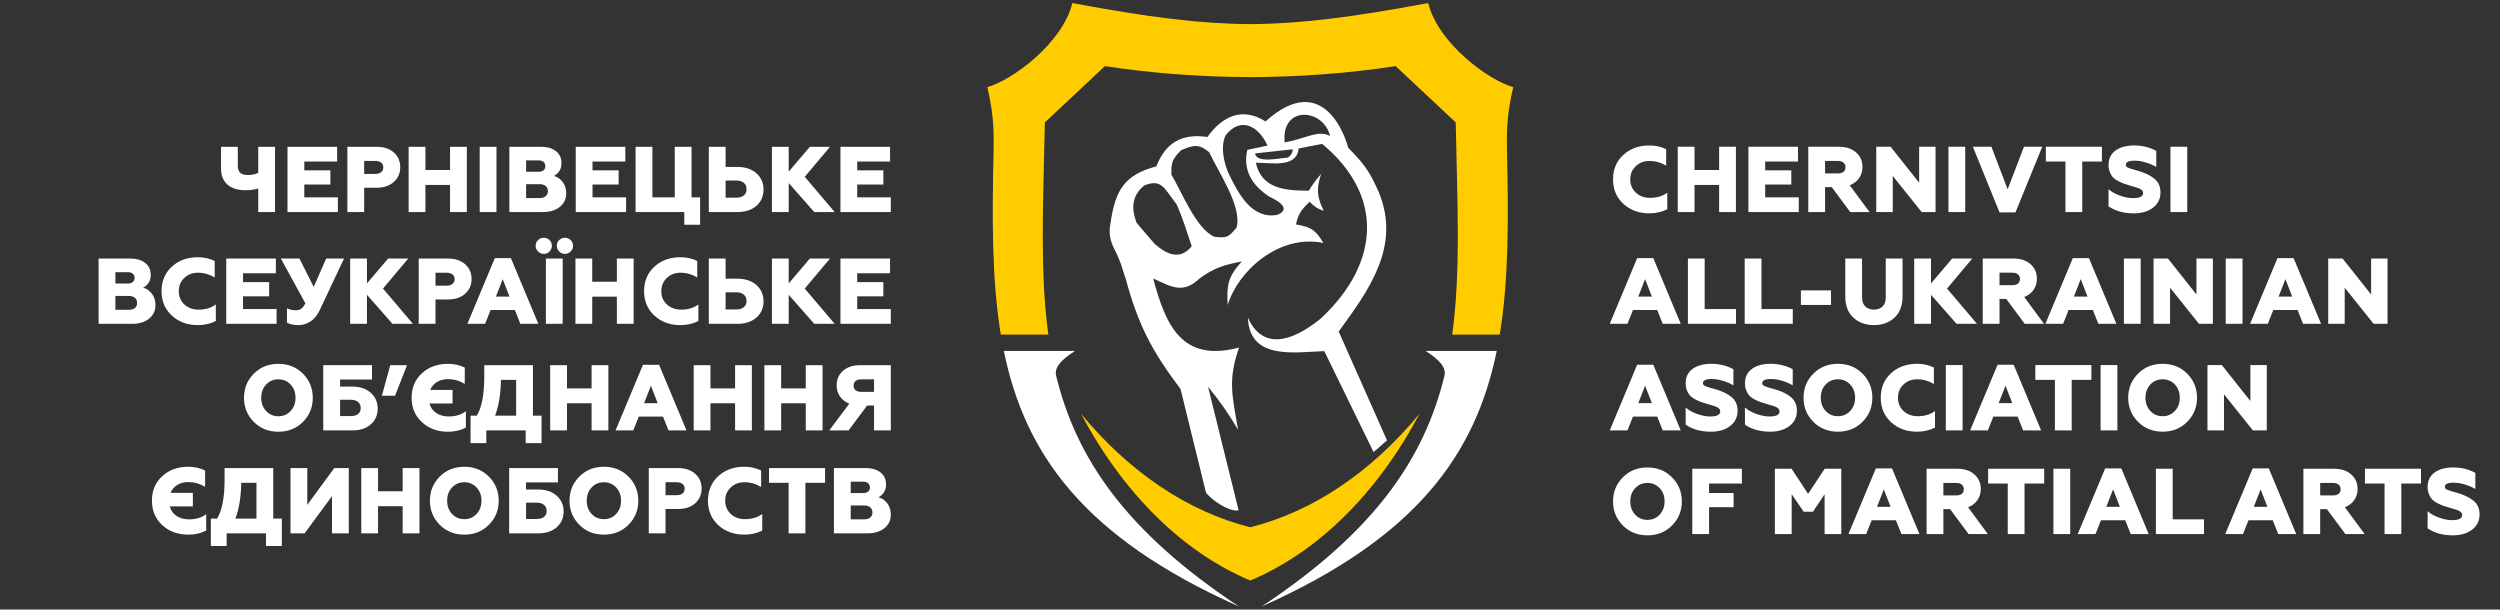
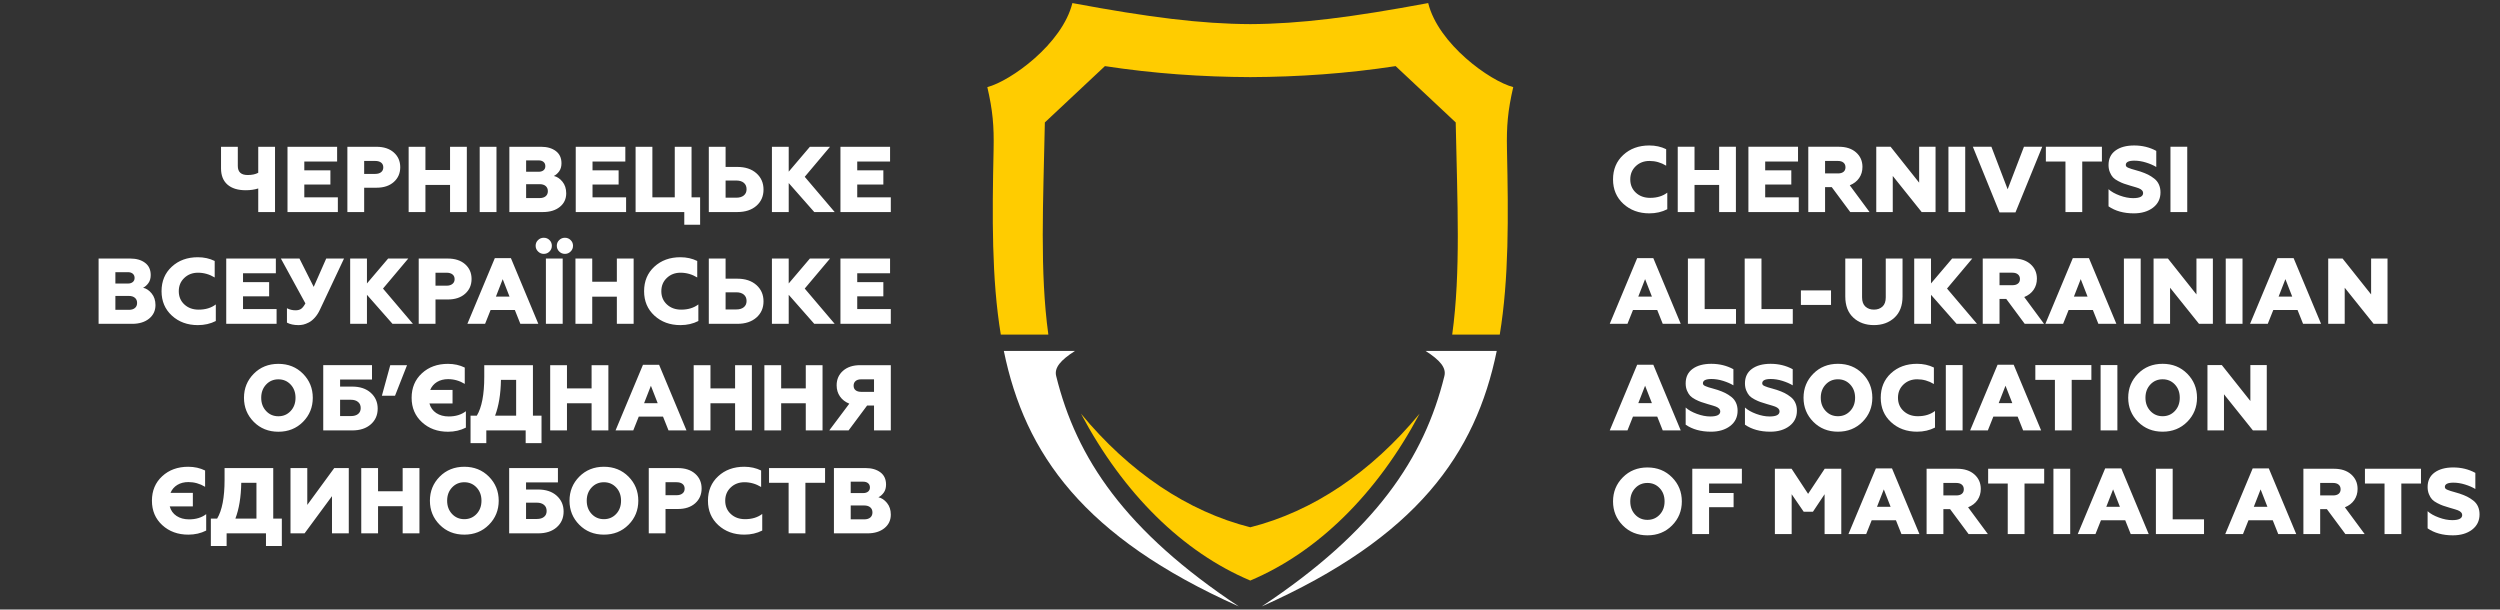
<svg xmlns="http://www.w3.org/2000/svg" xml:space="preserve" width="1050px" height="256px" version="1.1" style="shape-rendering:geometricPrecision; text-rendering:geometricPrecision; image-rendering:optimizeQuality; fill-rule:evenodd; clip-rule:evenodd" viewBox="0 0 105000 25600">
  <rect x="0" y="0" width="105000" height="25600" fill="#333333" stroke="none" />
  <defs>
    <style type="text/css">
   
    .fil1 {fill:#FFCC00}
    .fil0 {fill:white}
    .fil2 {fill:white;fill-rule:nonzero}
   
  </style>
  </defs>
  <g id="Layer_x0020_1">
    <path class="fil0" d="M62863 14739c-886,4324 -3351,7825 -9871,10732 4769,-3163 6823,-6222 7673,-9680 85,-346 -184,-664 -791,-1052l2989 0z" />
    <path class="fil0" d="M42161 14739c886,4324 3351,7825 9871,10732 -4769,-3163 -6823,-6222 -7673,-9680 -85,-346 184,-664 791,-1052l-2989 0z" />
    <path class="fil1" d="M52512 1013c-2074,-9 -4273,-287 -7472,-884 -426,1720 -2590,3271 -3572,3530 227,985 284,1628 263,2618 -61,2851 -83,5432 303,7777l1997 0c-364,-2645 -214,-5549 -147,-8912l2523 -2365c2035,312 4087,454 6105,462 2018,-8 4070,-150 6105,-462l2523 2365c67,3363 217,6267 -147,8912l1997 0c386,-2345 364,-4926 303,-7777 -21,-990 36,-1633 263,-2618 -982,-259 -3146,-1810 -3572,-3530 -3199,597 -5398,875 -7472,884z" />
    <path class="fil1" d="M52512 22146c-2628,-664 -5083,-2313 -7112,-4773 1782,3360 4277,5815 7112,7010 2835,-1195 5329,-3650 7112,-7010 -2030,2460 -4484,4109 -7112,4773z" />
-     <path class="fil0" d="M50653 20696c-214,-886 -855,-3470 -1070,-4356 -1216,-1610 -1792,-2727 -2305,-4643 0,1 -1,1 -1,1 -51,-155 -110,-312 -152,-469 0,0 0,0 0,0 -48,-165 -121,-316 -180,-474 -72,-150 -144,-300 -215,-451 -133,-341 -152,-551 -93,-911 211,-1434 598,-2048 1927,-2404 389,-977 1049,-1397 2146,-1236 617,-848 1437,-1285 2443,-654 2485,-2237 3406,818 3466,1098 180,191 369,383 538,585 0,0 0,0 0,1 344,403 559,852 771,1329 -2,1 -3,1 -4,2 914,2249 -447,4094 -1699,5809 479,1083 1552,3492 2030,4575 -35,30 -68,53 -101,83 -142,130 -313,280 -465,403 -426,-885 -1644,-3353 -2069,-4238 -1237,47 -3145,390 -3208,-1405 708,1576 2155,779 3074,26 2493,-2336 2637,-5179 43,-7324 -329,64 -658,129 -987,193 -81,833 -1135,594 -1797,600 244,1089 1212,1172 2225,1173 154,-267 318,-471 519,-705 -207,606 -178,982 109,1551 -284,-96 -381,-173 -598,-383 -348,361 -460,471 -569,955 603,101 823,214 1151,777 -1884,-386 -3603,1203 -4018,2609 -49,-822 3,-1186 593,-1833 -776,157 -1126,254 -1768,709 -682,650 -1135,391 -1956,6 515,1922 1181,3552 3608,2901 -477,1367 -290,2014 -41,3455 -390,-663 -774,-1214 -1263,-1808 207,833 1077,4358 1285,5190 -311,71 -858,-260 -1162,-526 -56,-49 -152,-143 -207,-211zm-1239 -12119c260,572 438,1169 638,1764 -494,611 -1059,340 -1560,-101 -252,-294 -504,-589 -756,-882 -243,-654 -179,-1163 333,-1576 720,-273 815,108 1345,795zm-214 -1240c426,710 1053,2304 1807,2606 511,62 592,29 933,-391 229,-894 -768,-2316 -1153,-3159 -458,-370 -671,-296 -1179,-85 -388,386 -424,552 -408,1029zm4036 -1223c-283,60 -565,121 -848,181 -195,852 196,1492 928,1968 622,284 809,573 323,763 -1066,184 -1620,-872 -2058,-1784 -113,-272 -359,-992 -110,-1551 623,-811 1386,-411 1765,423zm1051 156c-497,54 -1079,119 -1576,174 59,427 1025,196 1368,176 127,-63 235,-233 208,-350zm-331 -288c863,-150 1436,-550 1910,-265 -282,-1177 -2070,-1303 -1910,265z" />
    <g id="_1564670965360">
      <path class="fil2" d="M11177 17263c137,147 309,220 515,220 206,0 378,-73 515,-220 137,-146 205,-331 205,-556 0,-224 -68,-410 -205,-556 -137,-146 -309,-219 -515,-219 -206,0 -378,73 -515,219 -137,146 -206,332 -206,556 0,225 69,410 206,556zm1549 455c-274,276 -619,415 -1034,415 -415,0 -760,-139 -1034,-415 -274,-277 -411,-614 -411,-1011 0,-397 137,-733 411,-1010 274,-277 619,-415 1034,-415 415,0 760,138 1034,415 274,277 411,613 411,1010 0,397 -137,734 -411,1011zm850 360l0 -2741 2048 0 0 603 -1340 0 0 297 509 0c327,0 587,87 780,261 193,173 290,395 290,664 0,271 -97,492 -290,661 -193,170 -453,255 -780,255l-1217 0zm708 -603l455 0c128,0 228,-29 301,-88 73,-59 110,-142 110,-249 0,-110 -37,-195 -112,-256 -74,-62 -174,-92 -299,-92l-455 0 0 685zm1755 -854l352 -1284 705 0 -505 1284 -552 0zm2968 -243l0 568 -971 0c47,172 143,306 286,402 144,95 319,143 525,143 290,0 530,-74 720,-220l0 689c-224,115 -475,173 -751,173 -439,0 -803,-133 -1093,-400 -290,-266 -435,-608 -435,-1026 0,-420 144,-763 431,-1028 287,-265 651,-397 1093,-397 261,0 497,52 708,156l0 686c-219,-133 -452,-200 -701,-200 -177,0 -332,40 -464,119 -131,80 -227,192 -287,335l939 0zm756 2233l0 -1152 263 0c209,-347 313,-890 313,-1629l0 -493 2044 0 0 2122 361 0 0 1152 -666 0 0 -533 -1653 0 0 533 -662 0zm1030 -1152l885 0 0 -1504 -638 0c-10,601 -93,1102 -247,1504zm2315 619l0 -2741 705 0 0 975 1034 0 0 -975 705 0 0 2741 -705 0 0 -1140 -1034 0 0 1140 -705 0zm2745 0l1152 -2757 677 0 1151 2757 -755 0 -231 -580 -1019 0 -231 580 -744 0zm1199 -1144l571 0 -285 -732 -286 732zm2083 1144l0 -2741 705 0 0 975 1034 0 0 -975 705 0 0 2741 -705 0 0 -1140 -1034 0 0 1140 -705 0zm2969 0l0 -2741 705 0 0 975 1034 0 0 -975 704 0 0 2741 -704 0 0 -1140 -1034 0 0 1140 -705 0zm2725 0l842 -1124c-169,-68 -300,-169 -393,-304 -93,-134 -139,-290 -139,-468 0,-248 89,-451 268,-609 179,-157 419,-236 719,-236l1288 0 0 2741 -705 0 0 -1046 -290 0 -779 1046 -811 0zm1336 -1621l544 0 0 -525 -544 0c-97,0 -173,23 -229,70 -56,47 -84,113 -84,196 0,84 28,148 84,192 56,44 132,67 229,67z" />
      <path class="fil2" d="M4141 13601l0 -2742 1335 0c251,0 456,59 615,178 160,119 239,291 239,515 0,136 -32,249 -98,339 -65,90 -139,155 -223,194 133,29 253,108 360,239 107,130 161,294 161,489 0,235 -90,425 -268,570 -179,145 -416,218 -711,218l-1410 0zm705 -588l568 0c107,0 191,-25 252,-76 62,-51 92,-122 92,-214 0,-91 -30,-163 -92,-215 -61,-52 -145,-79 -252,-79l-568 0 0 584zm0 -1104l525 0c86,0 154,-21 205,-63 51,-42 77,-99 77,-172 0,-76 -26,-135 -77,-179 -51,-43 -119,-64 -205,-64l-525 0 0 478zm3466 1746c-439,0 -803,-133 -1093,-399 -290,-266 -434,-608 -434,-1026 0,-421 143,-763 430,-1028 287,-265 652,-398 1093,-398 261,0 497,52 709,157l0 693c-220,-133 -453,-200 -701,-200 -230,0 -422,73 -576,220 -154,146 -231,331 -231,556 0,227 78,413 235,558 157,145 356,217 599,217 290,0 530,-73 721,-219l0 697c-225,115 -475,172 -752,172zm1190 -54l0 -2742 2084 0 0 619 -1379 0 0 372 1097 0 0 595 -1097 0 0 537 1410 0 0 619 -2115 0zm3040 54c-199,0 -362,-35 -490,-105l0 -604c112,58 232,87 360,87 100,0 178,-21 237,-63 59,-42 118,-118 178,-227l-1030 -1884 780 0 599 1191 525 -1191 748 0 -1007 2138c-62,136 -135,250 -219,343 -84,93 -168,161 -253,204 -84,43 -161,72 -229,88 -68,15 -134,23 -199,23zm2165 -54l0 -2742 705 0 0 1046 889 -1046 846 0 -1061 1261 1257 1481 -858 0 -1073 -1219 0 1219 -705 0zm2879 0l0 -2742 1222 0c305,0 548,80 728,239 180,159 270,365 270,619 0,253 -90,460 -270,620 -180,161 -423,241 -728,241l-517 0 0 1023 -705 0zm705 -1602l466 0c102,0 183,-24 244,-73 62,-48 93,-115 93,-201 0,-87 -30,-153 -90,-200 -61,-47 -143,-71 -247,-71l-466 0 0 545zm1339 1602l1152 -2758 677 0 1151 2758 -755 0 -231 -580 -1019 0 -231 580 -744 0zm1199 -1144l571 0 -286 -732 -285 732zm2009 -1794c-92,0 -171,-33 -239,-100 -68,-66 -102,-146 -102,-240 0,-95 33,-174 100,-239 66,-66 147,-98 241,-98 96,0 177,32 242,98 66,65 98,144 98,239 0,94 -32,174 -98,240 -65,67 -146,100 -242,100zm1129 -100c-66,67 -146,100 -240,100 -94,0 -175,-33 -241,-100 -67,-66 -100,-146 -100,-240 0,-95 33,-174 100,-239 66,-66 147,-98 241,-98 94,0 174,32 240,98 67,65 100,144 100,239 0,94 -33,174 -100,240zm-1039 3038l0 -2742 705 0 0 2742 -705 0zm1241 0l0 -2742 705 0 0 975 1034 0 0 -975 705 0 0 2742 -705 0 0 -1140 -1034 0 0 1140 -705 0zm4410 54c-439,0 -803,-133 -1093,-399 -290,-266 -434,-608 -434,-1026 0,-421 143,-763 430,-1028 288,-265 652,-398 1093,-398 261,0 497,52 709,157l0 693c-219,-133 -453,-200 -701,-200 -230,0 -422,73 -576,220 -154,146 -231,331 -231,556 0,227 78,413 235,558 157,145 357,217 599,217 290,0 530,-73 721,-219l0 697c-225,115 -475,172 -752,172zm1191 -54l0 -2742 705 0 0 846 493 0c334,0 601,89 801,266 200,178 299,406 299,686 0,279 -99,506 -299,681 -200,175 -467,263 -801,263l-1198 0zm705 -604l450 0c133,0 238,-31 315,-94 77,-62 116,-150 116,-262 0,-115 -39,-204 -116,-268 -77,-64 -182,-96 -315,-96l-450 0 0 720zm1946 604l0 -2742 705 0 0 1046 889 -1046 846 0 -1062 1261 1258 1481 -858 0 -1073 -1219 0 1219 -705 0zm2878 0l0 -2742 2084 0 0 619 -1379 0 0 372 1097 0 0 595 -1097 0 0 537 1410 0 0 619 -2115 0z" />
      <path class="fil2" d="M10846 8906l0 -991c-157,50 -332,75 -525,75 -332,0 -587,-79 -768,-237 -180,-158 -270,-385 -270,-680l0 -908 705 0 0 806c0,254 138,380 415,380 178,0 325,-31 443,-94l0 -1092 705 0 0 2741 -705 0zm1229 0l0 -2741 2084 0 0 618 -1378 0 0 372 1096 0 0 596 -1096 0 0 536 1409 0 0 619 -2115 0zm2515 0l0 -2741 1222 0c305,0 548,79 728,239 180,159 270,365 270,618 0,254 -90,461 -270,621 -180,161 -423,241 -728,241l-517 0 0 1022 -705 0zm705 -1602l466 0c102,0 183,-24 245,-72 61,-48 92,-116 92,-202 0,-86 -30,-153 -90,-200 -60,-47 -143,-70 -247,-70l-466 0 0 544zm1868 1602l0 -2741 705 0 0 975 1034 0 0 -975 705 0 0 2741 -705 0 0 -1140 -1034 0 0 1140 -705 0zm2984 0l0 -2741 705 0 0 2741 -705 0zm1246 0l0 -2741 1335 0c251,0 456,59 615,178 159,119 239,290 239,515 0,136 -33,249 -98,339 -66,90 -140,154 -223,194 133,28 253,108 360,238 107,131 160,294 160,490 0,235 -89,425 -268,570 -179,145 -416,217 -711,217l-1409 0zm704 -587l568 0c107,0 192,-26 253,-77 61,-51 92,-122 92,-213 0,-92 -31,-163 -92,-216 -61,-52 -146,-78 -253,-78l-568 0 0 584zm0 -1105l525 0c86,0 155,-21 206,-62 51,-42 76,-100 76,-173 0,-75 -25,-135 -76,-178 -51,-43 -120,-65 -206,-65l-525 0 0 478zm2084 1692l0 -2741 2083 0 0 618 -1378 0 0 372 1096 0 0 596 -1096 0 0 536 1410 0 0 619 -2115 0zm4559 533l0 -533 -2045 0 0 -2741 705 0 0 2122 940 0 0 -2122 705 0 0 2122 360 0 0 1152 -665 0zm1030 -533l0 -2741 705 0 0 846 493 0c334,0 601,88 801,266 200,177 299,406 299,685 0,280 -99,507 -299,682 -200,175 -467,262 -801,262l-1198 0zm705 -603l450 0c133,0 238,-31 315,-94 77,-63 116,-150 116,-262 0,-115 -39,-205 -116,-269 -77,-64 -182,-96 -315,-96l-450 0 0 721zm1946 603l0 -2741 705 0 0 1045 889 -1045 846 0 -1062 1261 1258 1480 -858 0 -1073 -1218 0 1218 -705 0zm2878 0l0 -2741 2084 0 0 618 -1379 0 0 372 1097 0 0 596 -1097 0 0 536 1410 0 0 619 -2115 0z" />
      <path class="fil2" d="M8100 20701l0 568 -971 0c47,172 142,306 286,401 144,95 319,143 525,143 290,0 530,-73 720,-219l0 689c-224,115 -475,172 -751,172 -439,0 -803,-133 -1093,-399 -290,-266 -435,-608 -435,-1026 0,-421 144,-763 431,-1028 287,-265 651,-398 1093,-398 261,0 497,53 709,157l0 685c-220,-133 -454,-199 -702,-199 -177,0 -332,39 -464,119 -131,80 -227,191 -287,335l939 0zm756 2232l0 -1151 263 0c209,-347 313,-890 313,-1629l0 -494 2044 0 0 2123 361 0 0 1151 -666 0 0 -532 -1653 0 0 532 -662 0zm1030 -1151l885 0 0 -1504 -638 0c-10,600 -93,1102 -247,1504zm2315 619l0 -2742 705 0 0 1547 1132 -1547 611 0 0 2742 -705 0 0 -1563 -1152 1563 -591 0zm2972 0l0 -2742 705 0 0 975 1034 0 0 -975 705 0 0 2742 -705 0 0 -1140 -1034 0 0 1140 -705 0zm3813 -815c137,146 309,219 515,219 206,0 378,-73 515,-219 137,-146 206,-332 206,-556 0,-225 -69,-410 -206,-556 -137,-146 -309,-220 -515,-220 -206,0 -378,74 -515,220 -137,146 -206,331 -206,556 0,224 69,410 206,556zm1549 454c-274,277 -619,415 -1034,415 -415,0 -760,-138 -1034,-415 -274,-276 -411,-613 -411,-1010 0,-397 137,-734 411,-1011 274,-276 619,-415 1034,-415 415,0 760,139 1034,415 274,277 411,614 411,1011 0,397 -137,734 -411,1010zm850 361l0 -2742 2048 0 0 603 -1339 0 0 298 509 0c326,0 586,87 779,260 193,174 290,395 290,664 0,272 -97,492 -290,662 -193,170 -453,255 -779,255l-1218 0zm709 -604l454 0c128,0 228,-29 301,-88 74,-58 110,-141 110,-248 0,-110 -37,-196 -112,-257 -74,-61 -174,-92 -299,-92l-454 0 0 685zm2755 -211c137,146 308,219 515,219 206,0 378,-73 515,-219 137,-146 205,-332 205,-556 0,-225 -68,-410 -205,-556 -137,-146 -309,-220 -515,-220 -207,0 -378,74 -515,220 -137,146 -206,331 -206,556 0,224 69,410 206,556zm1549 454c-275,277 -619,415 -1034,415 -415,0 -760,-138 -1034,-415 -274,-276 -411,-613 -411,-1010 0,-397 137,-734 411,-1011 274,-276 619,-415 1034,-415 415,0 759,139 1034,415 274,277 411,614 411,1011 0,397 -137,734 -411,1010zm850 361l0 -2742 1221 0c306,0 549,80 729,239 180,159 270,366 270,619 0,253 -90,460 -270,621 -180,160 -423,240 -729,240l-517 0 0 1023 -704 0zm704 -1602l466 0c102,0 184,-24 245,-73 62,-48 92,-115 92,-201 0,-87 -30,-153 -90,-200 -60,-47 -142,-71 -247,-71l-466 0 0 545zm3310 1656c-439,0 -803,-133 -1093,-399 -290,-266 -435,-608 -435,-1026 0,-421 144,-763 431,-1028 287,-265 652,-398 1093,-398 261,0 497,53 709,157l0 693c-220,-133 -453,-200 -701,-200 -230,0 -422,74 -576,220 -154,146 -231,331 -231,556 0,227 78,413 235,558 156,145 356,217 599,217 290,0 530,-73 721,-219l0 697c-225,115 -476,172 -752,172zm1860 -54l0 -2123 -823 0 0 -619 2354 0 0 619 -826 0 0 2123 -705 0zm1903 0l0 -2742 1336 0c250,0 455,60 615,178 159,119 238,291 238,515 0,136 -32,249 -97,339 -66,90 -140,155 -224,194 133,29 254,108 361,239 107,130 160,294 160,489 0,235 -89,425 -268,570 -179,145 -416,218 -711,218l-1410 0zm705 -588l568 0c107,0 191,-25 253,-76 61,-51 92,-122 92,-214 0,-91 -31,-163 -92,-215 -62,-52 -146,-78 -253,-78l-568 0 0 583zm0 -1104l525 0c86,0 155,-21 206,-63 50,-42 76,-99 76,-172 0,-76 -26,-135 -76,-178 -51,-44 -120,-65 -206,-65l-525 0 0 478z" />
    </g>
    <g id="_1564670963664">
      <path class="fil2" d="M67610 13599l1151 -2757 678 0 1151 2757 -756 0 -231 -579 -1018 0 -231 579 -744 0zm1198 -1143l572 0 -286 -733 -286 733zm2084 1143l0 -2741 704 0 0 2122 1316 0 0 619 -2020 0zm2385 0l0 -2741 705 0 0 2122 1315 0 0 619 -2020 0zm2361 -791l0 -611 1265 0 0 611 -1265 0zm3930 533c-226,209 -513,313 -863,313 -350,0 -638,-104 -864,-313 -226,-209 -339,-505 -339,-889l0 -1594 705 0 0 1629c0,175 47,305 141,390 94,85 213,127 357,127 146,0 265,-42 358,-127 93,-85 139,-215 139,-390l0 -1629 705 0 0 1594c0,384 -113,680 -339,889zm829 258l0 -2741 705 0 0 1046 888 -1046 846 0 -1061 1261 1257 1480 -857 0 -1073 -1218 0 1218 -705 0zm2878 0l0 -2741 1288 0c301,0 540,79 719,237 179,158 268,361 268,609 0,177 -46,333 -139,468 -92,134 -223,235 -393,303l830 1124 -811 0 -775 -1045 -282 0 0 1045 -705 0zm705 -1621l544 0c97,0 173,-22 229,-67 57,-44 85,-108 85,-192 0,-83 -28,-148 -85,-195 -56,-47 -132,-71 -229,-71l-544 0 0 525zm1927 1621l1151 -2757 678 0 1151 2757 -756 0 -231 -579 -1018 0 -231 579 -744 0zm1198 -1143l572 0 -286 -733 -286 733zm2099 1143l0 -2741 705 0 0 2741 -705 0zm1246 0l0 -2741 603 0 1198 1508 0 -1508 690 0 0 2741 -584 0 -1214 -1515 0 1515 -693 0zm3031 0l0 -2741 705 0 0 2741 -705 0zm1022 0l1152 -2757 677 0 1152 2757 -756 0 -231 -579 -1019 0 -231 579 -744 0zm1199 -1143l571 0 -286 -733 -285 733zm2083 1143l0 -2741 603 0 1199 1508 0 -1508 689 0 0 2741 -584 0 -1214 -1515 0 1515 -693 0z" />
      <path class="fil2" d="M69274 8961c-438,0 -803,-134 -1093,-400 -289,-266 -434,-608 -434,-1026 0,-420 143,-763 431,-1028 287,-265 651,-397 1092,-397 261,0 498,52 709,156l0 693c-219,-133 -453,-199 -701,-199 -230,0 -422,73 -576,219 -154,146 -231,331 -231,556 0,227 79,413 235,558 157,145 357,217 599,217 290,0 530,-73 721,-219l0 697c-224,115 -475,173 -752,173zm1191 -55l0 -2742 705 0 0 975 1034 0 0 -975 704 0 0 2742 -704 0 0 -1140 -1034 0 0 1140 -705 0zm2968 0l0 -2742 2084 0 0 619 -1379 0 0 372 1097 0 0 595 -1097 0 0 537 1410 0 0 619 -2115 0zm2515 0l0 -2742 1288 0c300,0 540,79 719,237 179,158 268,361 268,609 0,178 -46,334 -139,468 -93,135 -224,236 -394,304l831 1124 -811 0 -776 -1046 -281 0 0 1046 -705 0zm705 -1622l544 0c96,0 173,-22 229,-66 56,-45 84,-109 84,-192 0,-84 -28,-149 -84,-196 -56,-47 -133,-70 -229,-70l-544 0 0 524zm2150 1622l0 -2742 603 0 1198 1508 0 -1508 689 0 0 2742 -583 0 -1214 -1516 0 1516 -693 0zm3031 0l0 -2742 705 0 0 2742 -705 0zm2146 15l-1120 -2757 779 0 682 1786 685 -1786 768 0 -1124 2757 -670 0zm2769 -15l0 -2123 -823 0 0 -619 2354 0 0 619 -826 0 0 2123 -705 0zm2871 55c-423,0 -777,-98 -1062,-294l0 -721c115,105 272,193 472,267 200,73 387,109 562,109 279,0 419,-72 419,-215 0,-84 -61,-150 -184,-200 -37,-16 -151,-51 -345,-106 -120,-36 -212,-66 -278,-88 -65,-22 -145,-58 -240,-108 -96,-49 -168,-101 -218,-154 -50,-54 -93,-126 -131,-216 -38,-90 -57,-191 -57,-303 0,-264 97,-467 292,-609 194,-142 456,-213 785,-213 340,0 649,75 928,227l0 677c-120,-73 -264,-136 -432,-188 -169,-52 -331,-78 -488,-78 -240,0 -360,60 -360,180 0,26 8,49 25,69 17,19 47,37 90,54 43,17 84,32 124,45 39,13 98,30 176,51 78,21 145,41 200,59 125,42 232,85 321,129 88,45 175,100 260,167 85,66 150,149 194,247 44,97 67,208 67,330 0,269 -105,483 -314,643 -209,159 -478,239 -806,239zm1539 -55l0 -2742 705 0 0 2742 -705 0z" />
      <path class="fil2" d="M68677 21615c137,146 309,219 515,219 206,0 378,-73 515,-219 137,-146 205,-331 205,-556 0,-225 -68,-410 -205,-556 -137,-146 -309,-219 -515,-219 -206,0 -378,73 -515,219 -137,146 -206,331 -206,556 0,225 69,410 206,556zm1549 454c-274,277 -619,415 -1034,415 -415,0 -760,-138 -1034,-415 -274,-276 -411,-613 -411,-1010 0,-397 137,-734 411,-1010 274,-277 619,-416 1034,-416 415,0 760,139 1034,416 274,276 411,613 411,1010 0,397 -137,734 -411,1010zm850 361l0 -2742 2083 0 0 619 -1378 0 0 400 1030 0 0 595 -1030 0 0 1128 -705 0zm3469 0l0 -2742 702 0 693 1054 697 -1054 697 0 0 2742 -701 0 0 -1673 -490 737 -387 0 -506 -737 0 1673 -705 0zm3090 0l1152 -2757 677 0 1152 2757 -756 0 -231 -580 -1018 0 -231 580 -745 0zm1199 -1144l572 0 -286 -732 -286 732zm2083 1144l0 -2742 1289 0c300,0 540,79 718,237 179,158 269,361 269,609 0,178 -47,334 -139,468 -93,135 -224,236 -394,304l830 1124 -810 0 -776 -1046 -282 0 0 1046 -705 0zm705 -1622l545 0c96,0 173,-22 229,-66 56,-45 84,-109 84,-192 0,-84 -28,-149 -84,-196 -56,-47 -133,-70 -229,-70l-545 0 0 524zm2703 1622l0 -2123 -823 0 0 -619 2354 0 0 619 -826 0 0 2123 -705 0zm1919 0l0 -2742 705 0 0 2742 -705 0zm1022 0l1151 -2757 678 0 1151 2757 -756 0 -231 -580 -1018 0 -231 580 -744 0zm1198 -1144l572 0 -286 -732 -286 732zm2084 1144l0 -2742 705 0 0 2123 1316 0 0 619 -2021 0zm2913 0l1152 -2757 677 0 1152 2757 -756 0 -231 -580 -1018 0 -231 580 -745 0zm1199 -1144l572 0 -286 -732 -286 732zm2083 1144l0 -2742 1289 0c300,0 540,79 718,237 179,158 269,361 269,609 0,178 -47,334 -139,468 -93,135 -224,236 -394,304l830 1124 -810 0 -776 -1046 -282 0 0 1046 -705 0zm705 -1622l545 0c96,0 173,-22 229,-66 56,-45 84,-109 84,-192 0,-84 -28,-149 -84,-196 -56,-47 -133,-70 -229,-70l-545 0 0 524zm2703 1622l0 -2123 -823 0 0 -619 2354 0 0 619 -826 0 0 2123 -705 0zm2870 54c-423,0 -777,-97 -1061,-293l0 -721c115,105 272,193 472,266 200,74 387,110 562,110 279,0 419,-72 419,-215 0,-84 -62,-150 -184,-200 -37,-16 -152,-51 -345,-106 -120,-36 -213,-66 -278,-88 -65,-22 -145,-58 -241,-108 -95,-49 -168,-101 -217,-154 -50,-54 -94,-126 -131,-216 -38,-90 -57,-191 -57,-303 0,-264 97,-467 292,-609 194,-142 456,-214 785,-214 339,0 649,76 928,228l0 677c-120,-73 -264,-136 -433,-188 -168,-52 -331,-78 -487,-78 -241,0 -361,60 -361,180 0,26 9,49 26,69 17,19 47,37 90,54 43,17 84,32 123,45 39,13 98,30 176,51 79,21 145,41 200,59 126,42 233,85 321,129 89,45 176,100 261,167 85,66 149,148 194,246 44,98 66,209 66,331 0,269 -104,483 -313,643 -209,159 -478,238 -807,238z" />
      <path class="fil2" d="M67610 18076l1151 -2757 678 0 1151 2757 -756 0 -231 -580 -1018 0 -231 580 -744 0zm1198 -1144l572 0 -286 -732 -286 732zm3051 1199c-423,0 -777,-98 -1061,-294l0 -721c114,105 272,194 472,267 199,73 387,109 562,109 279,0 419,-71 419,-215 0,-84 -62,-150 -185,-200 -36,-15 -151,-51 -344,-106 -120,-36 -213,-65 -278,-88 -65,-22 -146,-58 -241,-107 -95,-50 -168,-102 -217,-155 -50,-54 -94,-125 -132,-215 -38,-91 -56,-192 -56,-304 0,-264 97,-467 291,-609 195,-142 457,-213 786,-213 339,0 648,75 928,227l0 677c-120,-73 -265,-135 -433,-188 -168,-52 -331,-78 -488,-78 -240,0 -360,60 -360,180 0,26 9,49 26,69 17,19 47,38 90,54 43,17 84,32 123,46 39,13 98,30 176,50 79,21 145,41 200,59 125,42 232,85 321,129 89,45 176,100 261,167 84,66 149,149 193,247 45,98 67,208 67,331 0,268 -104,483 -313,642 -209,159 -478,239 -807,239zm2491 0c-423,0 -777,-98 -1062,-294l0 -721c115,105 273,194 472,267 200,73 387,109 562,109 280,0 419,-71 419,-215 0,-84 -61,-150 -184,-200 -36,-15 -151,-51 -344,-106 -121,-36 -213,-65 -278,-88 -66,-22 -146,-58 -241,-107 -96,-50 -168,-102 -218,-155 -49,-54 -93,-125 -131,-215 -38,-91 -57,-192 -57,-304 0,-264 98,-467 292,-609 195,-142 456,-213 785,-213 340,0 649,75 929,227l0 677c-121,-73 -265,-135 -433,-188 -169,-52 -331,-78 -488,-78 -240,0 -360,60 -360,180 0,26 8,49 25,69 17,19 47,38 90,54 44,17 85,32 124,46 39,13 98,30 176,50 78,21 145,41 200,59 125,42 232,85 321,129 89,45 175,100 260,167 85,66 150,149 194,247 45,98 67,208 67,331 0,268 -105,483 -314,642 -208,159 -477,239 -806,239zm2328 -870c137,146 309,220 515,220 206,0 378,-74 515,-220 137,-146 206,-331 206,-556 0,-224 -69,-410 -206,-556 -137,-146 -309,-219 -515,-219 -206,0 -378,73 -515,219 -137,146 -206,332 -206,556 0,225 69,410 206,556zm1549 455c-274,276 -619,415 -1034,415 -415,0 -760,-139 -1034,-415 -274,-277 -411,-614 -411,-1011 0,-397 137,-734 411,-1010 274,-277 619,-415 1034,-415 415,0 760,138 1034,415 274,276 411,613 411,1010 0,397 -137,734 -411,1011zm2291 415c-439,0 -803,-133 -1093,-400 -290,-266 -434,-608 -434,-1026 0,-420 143,-763 430,-1028 288,-265 652,-397 1093,-397 261,0 497,52 709,156l0 693c-219,-133 -453,-199 -701,-199 -230,0 -422,73 -576,219 -154,146 -231,332 -231,556 0,227 78,413 235,558 157,145 356,218 599,218 290,0 530,-74 721,-220l0 697c-225,115 -475,173 -752,173zm1206 -55l0 -2742 705 0 0 2742 -705 0zm1022 0l1152 -2757 677 0 1152 2757 -756 0 -231 -580 -1019 0 -231 580 -744 0zm1199 -1144l572 0 -286 -732 -286 732zm2361 1144l0 -2123 -822 0 0 -619 2354 0 0 619 -827 0 0 2123 -705 0zm1919 0l0 -2742 705 0 0 2742 -705 0zm2090 -815c137,146 308,220 515,220 206,0 378,-74 515,-220 137,-146 205,-331 205,-556 0,-224 -68,-410 -205,-556 -137,-146 -309,-219 -515,-219 -207,0 -378,73 -515,219 -137,146 -206,332 -206,556 0,225 69,410 206,556zm1549 455c-275,276 -619,415 -1034,415 -415,0 -760,-139 -1034,-415 -274,-277 -412,-614 -412,-1011 0,-397 138,-734 412,-1010 274,-277 619,-415 1034,-415 415,0 759,138 1034,415 274,276 411,613 411,1010 0,397 -137,734 -411,1011zm849 360l0 -2742 604 0 1198 1508 0 -1508 689 0 0 2742 -583 0 -1214 -1516 0 1516 -694 0z" />
    </g>
  </g>
</svg>